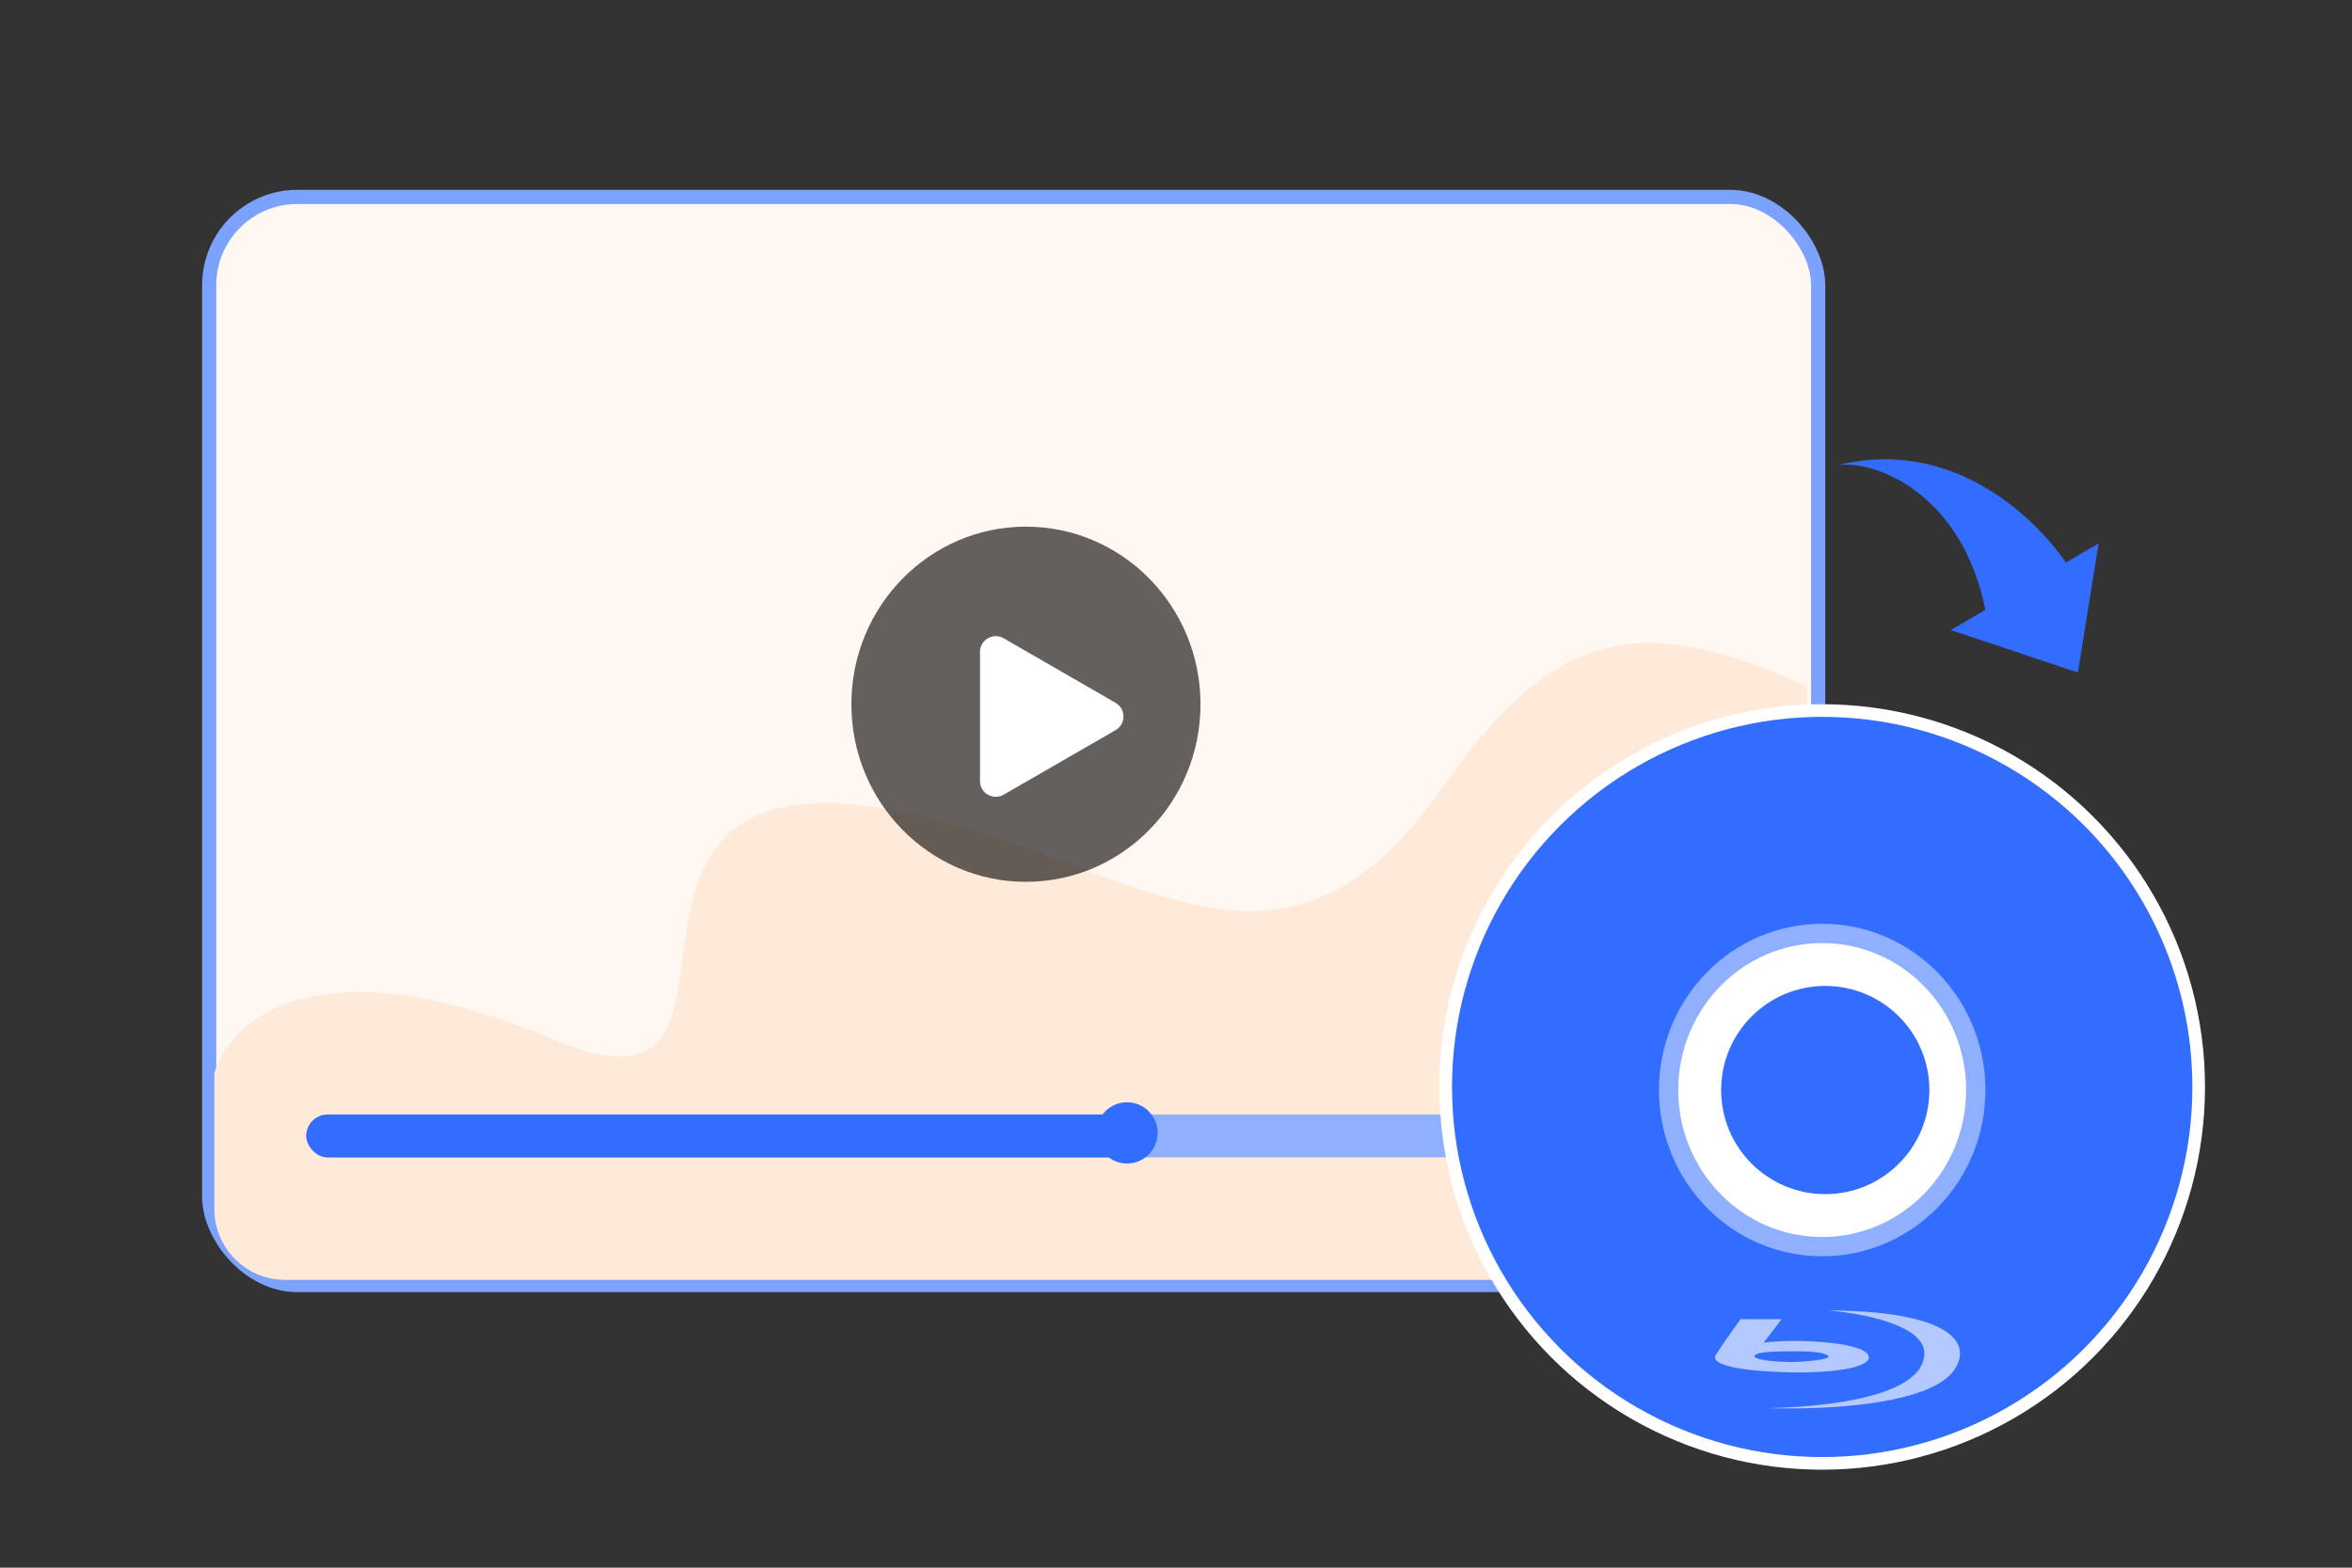
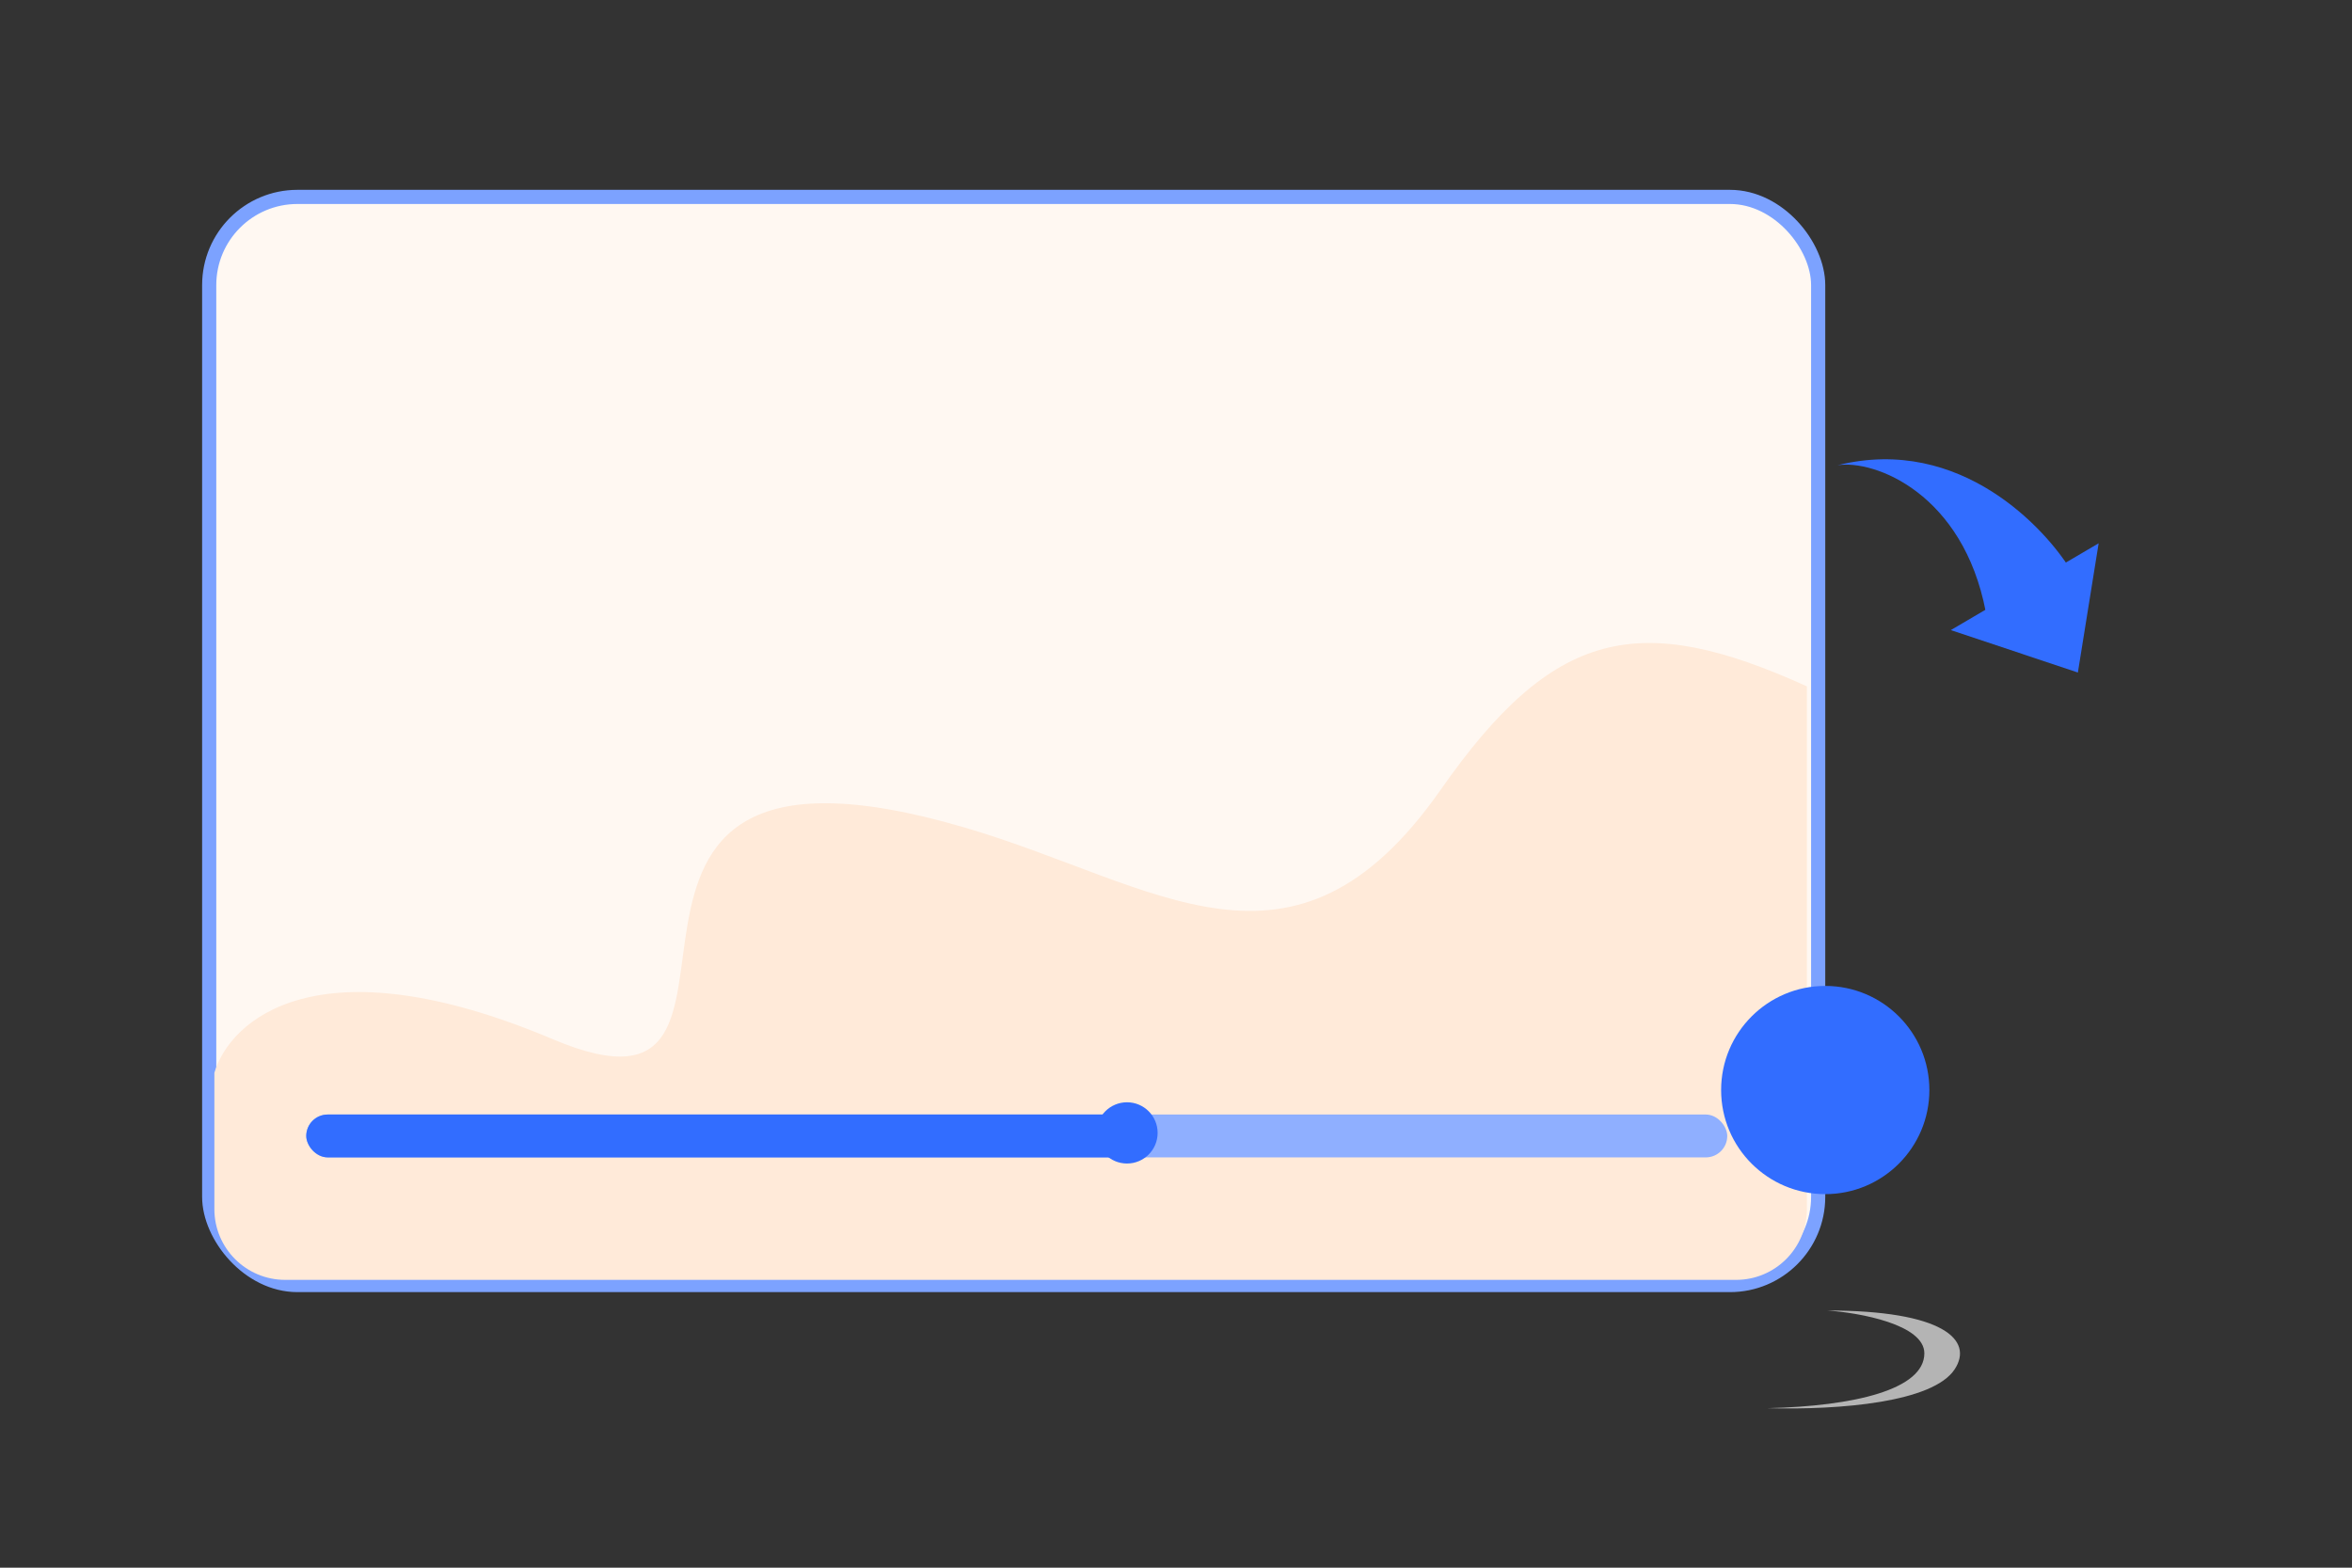
<svg xmlns="http://www.w3.org/2000/svg" width="384" height="256" viewBox="0 0 384 256" fill="none">
  <rect x="0" y="0" width="384" height="256" fill="#333333" stroke="none" />
  <rect x="34.156" y="32.156" width="262.688" height="177.688" rx="14.398" fill="#FFF8F2" stroke="#7CA2FF" stroke-width="2.312" />
  <path d="M295 197.442V112.079C267.605 99.648 253.659 102.585 235.23 128.94C211.136 163.396 188.908 144.356 157.529 135.144C84.064 113.578 132.625 187.618 90.287 169.716C51.707 153.403 37.49 166.733 35 175.186V197.442C35 203.825 40.175 209 46.558 209H283.442C289.825 209 295 203.825 295 197.442Z" fill="#FFEAD9" />
-   <ellipse opacity="0.61" cx="167.5" cy="115" rx="28.5" ry="29" fill="black" />
-   <path d="M182.137 114.771C183.853 115.762 183.853 118.238 182.137 119.229L163.859 129.774C162.143 130.763 160 129.525 160 127.545L160 106.455C160 104.475 162.143 103.237 163.859 104.226L182.137 114.771Z" fill="white" />
  <rect x="50" y="182" width="232" height="7" rx="3.5" fill="#8FAFFF" />
  <rect x="50" y="182" width="136" height="7" rx="3.5" fill="#326DFF" />
  <circle cx="184" cy="185" r="5" fill="#326DFF" />
-   <circle cx="297.5" cy="177.5" r="61.469" fill="#326DFF" stroke="white" stroke-width="2.062" />
  <path d="M298.296 214C303.59 214.364 314.179 216.273 314.179 220.993C314.179 226.894 302.767 229.625 288.53 229.953C300.531 230.281 315.591 228.97 319.121 223.616C322.29 218.808 317.238 214 298.296 214Z" fill="white" fill-opacity="0.63" />
-   <path fill-rule="evenodd" clip-rule="evenodd" d="M290.883 215.42H284.177C282.961 217.096 280.436 220.643 280.059 221.43C279.588 222.414 281.824 223.725 290.648 224.053C299.472 224.38 305.12 223.288 305.12 221.649C305.12 220.01 300.06 219.245 295.59 219.026C292.013 218.851 289.001 219.099 287.942 219.245L290.883 215.42ZM293.472 220.665C290.648 220.665 287.001 220.665 286.53 221.321C285.824 221.977 289.707 222.414 292.295 222.414C294.884 222.414 298.649 221.977 298.531 221.539C298.413 221.102 297.001 220.665 293.472 220.665Z" fill="white" fill-opacity="0.63" />
-   <path d="M297.5 152.425C311.38 152.425 322.575 163.906 322.575 178C322.575 192.094 311.38 203.575 297.5 203.575C283.62 203.575 272.425 192.094 272.425 178C272.425 163.906 283.62 152.425 297.5 152.425Z" fill="white" stroke="#8FAFFF" stroke-width="3.151" />
  <circle cx="298" cy="178" r="17" fill="#326DFF" />
  <path d="M324.199 99.871C320.512 80.665 306.146 75.021 300 75.974C320.281 70.944 334.187 86.724 338.028 93.012L324.199 99.871Z" fill="#326DFF" />
  <path d="M339.245 109.822L318.503 102.892L342.636 88.718L339.245 109.822Z" fill="#326DFF" />
</svg>